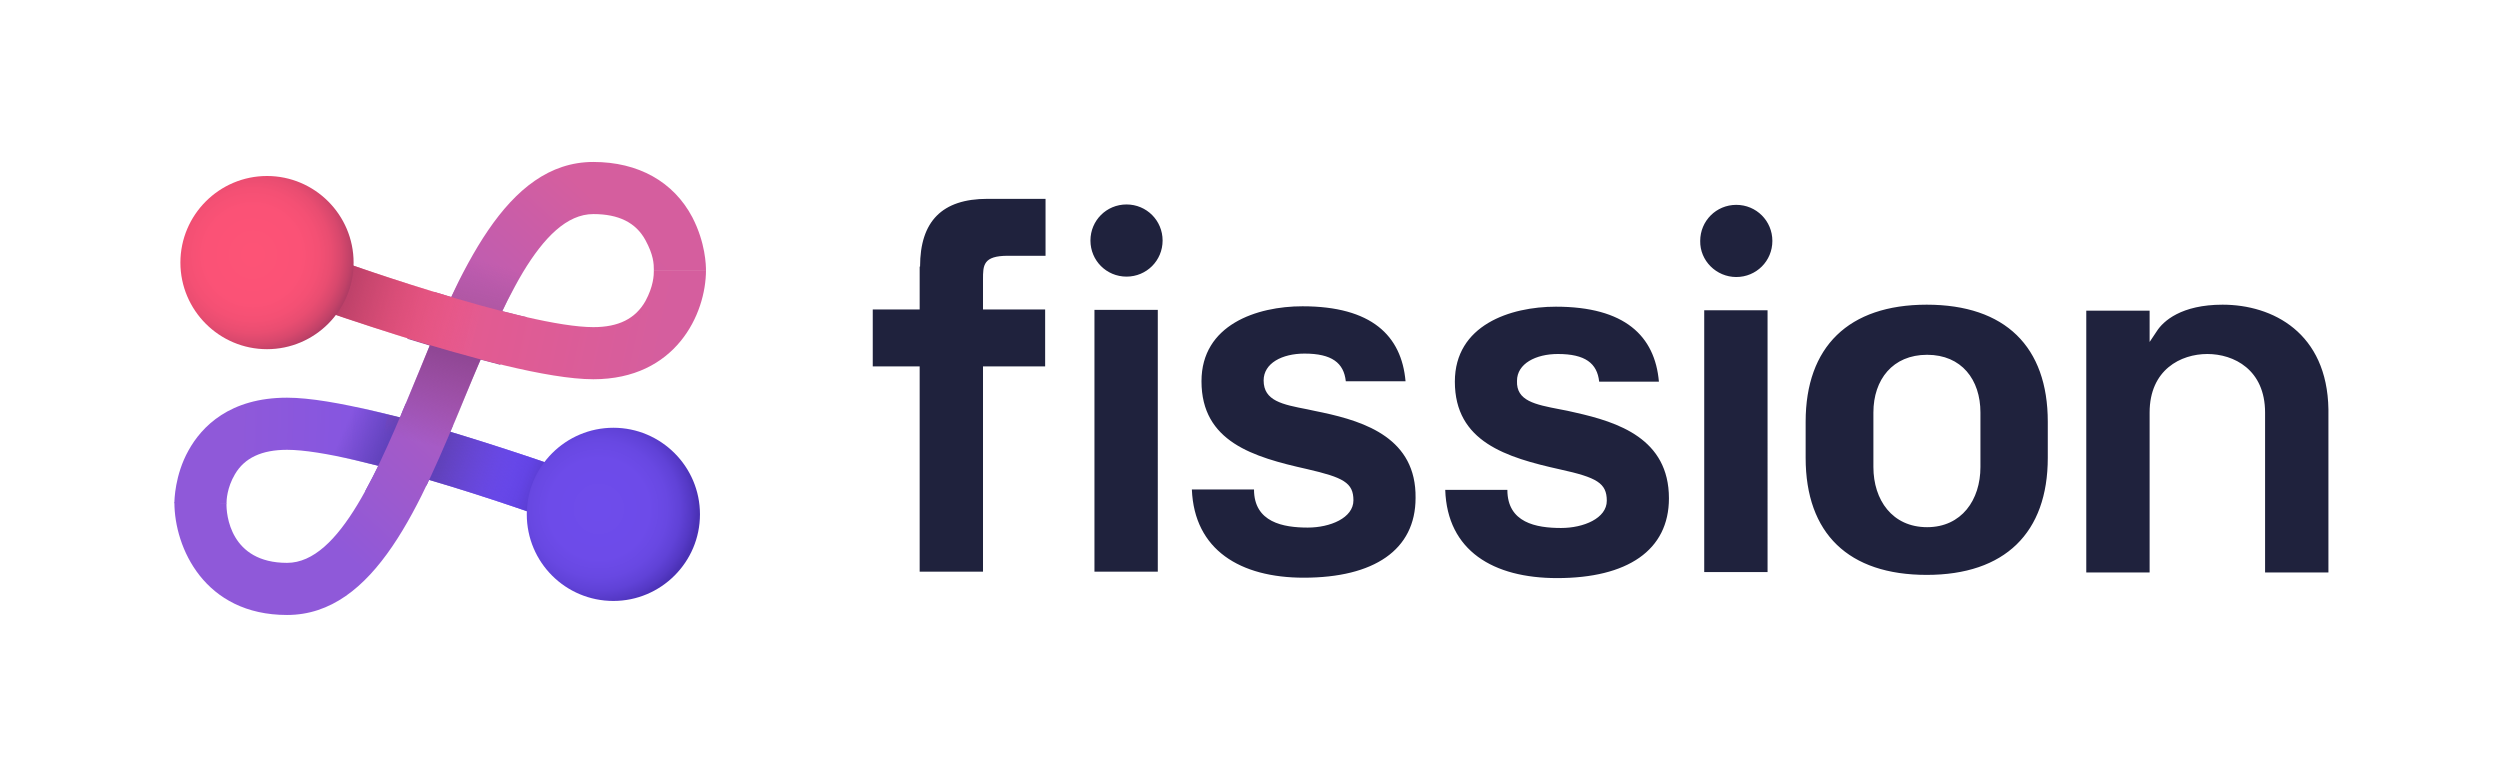
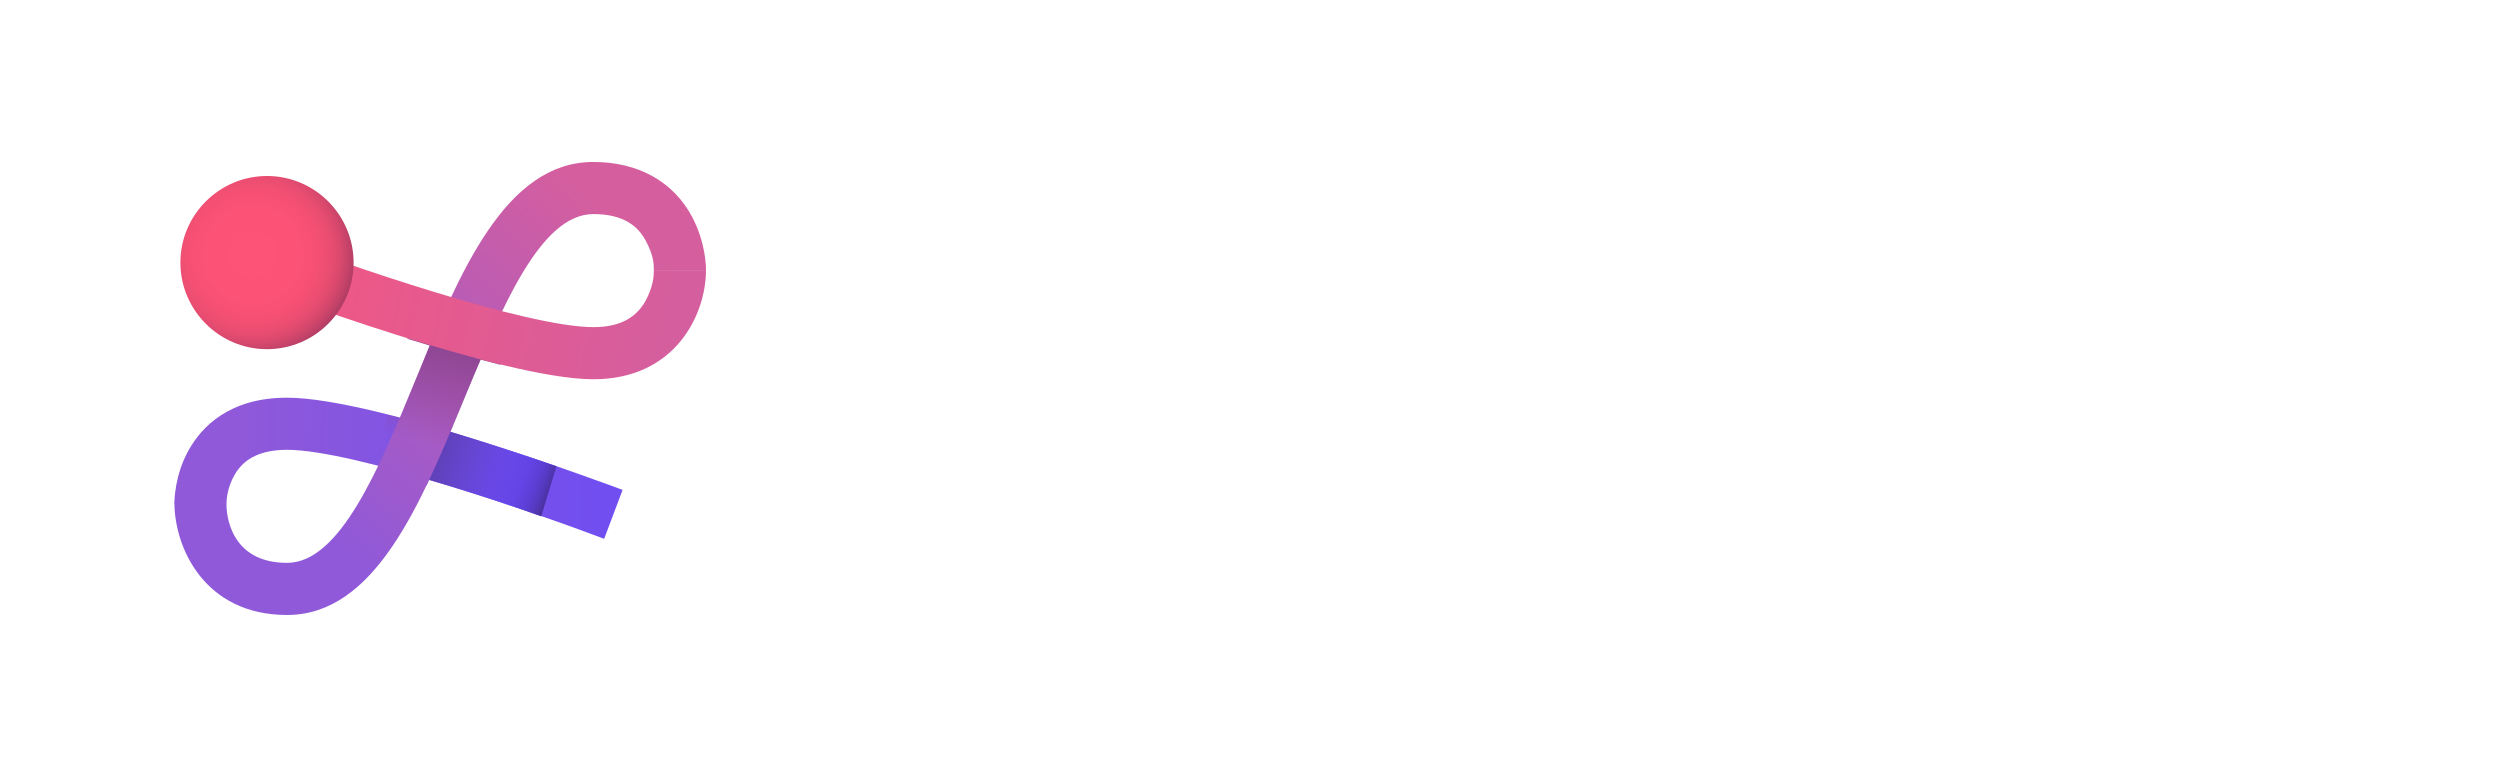
<svg xmlns="http://www.w3.org/2000/svg" version="1.1" id="logo" x="0px" y="0px" viewBox="0 0 623.6 194.4" style="enable-background:new 0 0 623.6 194.4;" xml:space="preserve">
  <style type="text/css">
	.st0{fill-rule:evenodd;clip-rule:evenodd;fill:#1F223D;}
	.st1{fill:url(#SVGID_1_);}
	.st2{fill:url(#SVGID_00000142148432733083000200000009135590394512302759_);}
	.st3{fill:url(#SVGID_00000009561138547386647560000012599985251115993231_);}
	.st4{fill:url(#SVGID_00000160892899551341006900000014665411062262602383_);}
	.st5{fill:url(#SVGID_00000097466743267428572150000008451898726917611407_);}
	.st6{fill:url(#SVGID_00000101086188719944406370000010971015024602919813_);}
	.st7{fill:url(#SVGID_00000083805972614799527500000014952384625613536167_);}
	.st8{fill:url(#SVGID_00000134236720363306312730000010461272387027276169_);}
	.st9{fill:url(#SVGID_00000102527497683147011490000017509950641955446712_);}
	.st10{fill:url(#SVGID_00000043441388372119114240000012573325996322453377_);}
	.st11{fill:url(#SVGID_00000102529716346419979530000008737255505053222569_);}
</style>
-   <path id="wordmark" class="st0" d="M229.5,66.5c0-11.3,5.5-16.9,16.8-16.9l14.5,0v14.2l-9.4,0c-6.2,0-6.2,2.4-6.2,5.9  c0,0.2,0,0.5,0,0.7v6.8l15.5,0v14.2l-15.5,0v51.2h-15.8V91.4h-11.7V77.2h11.7V66.5z M288.8,77.3c0,0-2.2,0-8,0c-5.8,0-7.8,0-7.8,0  v65.3h15.8V77.3z M430.7,77.4L430.7,77.4l-5.6,0v65.3h15.8V77.4C436.6,77.4,433.8,77.4,430.7,77.4L430.7,77.4L430.7,77.4z M554.4,76  c-10.3,0-14.8,4.1-16.4,6.6l-1.8,2.7v-7.8h-15.8v65.3h15.8v-39.9c0-10.7,7.8-14.6,14.4-14.6s14.4,3.9,14.4,14.6v39.9h15.8v-40.7  C580.5,83,566.9,76,554.4,76z M510.8,105.2v9c0,18.7-10.7,29.2-30.2,29.2c-19.5,0-30.2-10.3-30.2-29.2v-9  c0-18.7,10.7-29.2,30.2-29.2C500.2,76,510.8,86.5,510.8,105.2z M494,102.9c0-8.2-4.7-14.4-13.3-14.4c-8.6,0-13.4,6.2-13.4,14.4v13.6  c0,8.2,4.7,15,13.4,15c8.6,0,13.3-6.8,13.3-15V102.9z M329.9,102.9c-1.3-0.3-2.6-0.5-3.8-0.8c-6.2-1.2-10.9-2.1-10.9-7.2  c0-4.3,4.6-6.7,10.2-6.7c6.8,0,9.8,2.3,10.3,6.9h14.9c-1-11.4-8.5-18.7-25.7-18.7c-11.4,0-25.2,4.6-25.2,18.7  c0,15.1,12.9,18.9,26.3,21.9c9.1,2.1,11.6,3.4,11.6,7.8c0,4.4-5.8,6.8-11.4,6.8c-6.1,0-13.4-1.3-13.4-9.5h-15.5  c0.6,15.1,12.1,22,27.9,22c17.5,0,27.9-6.9,27.9-19.9C353.3,109.4,340.6,105.2,329.9,102.9z M389.1,102.1c1.2,0.2,2.5,0.5,3.8,0.8  c10.7,2.4,23.4,6.5,23.4,21.4c0,13-10.4,19.9-27.9,19.9c-15.9,0-27.4-6.8-27.9-22H376c0,8.2,7.2,9.5,13.4,9.5  c5.6,0,11.4-2.4,11.4-6.8c0-4.4-2.5-5.8-11.6-7.8c-13.5-3-26.3-6.9-26.3-21.9c0-14.1,13.8-18.7,25.2-18.7c17.2,0,24.7,7.3,25.7,18.7  h-14.9c-0.5-4.6-3.5-6.9-10.3-6.9c-5.5,0-10.2,2.4-10.2,6.7C378.2,100,382.9,100.9,389.1,102.1z M290,60c0,5-4,9-9,9s-9-4-9-9  s4-9,9-9S290,55,290,60z M433.1,69.1c5,0,9-4,9-9c0-5-4-9-9-9c-5,0-9,4-9,9C424,65,428.1,69.1,433.1,69.1z" />
  <g id="symbol">
    <linearGradient id="SVGID_1_" gradientUnits="userSpaceOnUse" x1="59.279" y1="-552.491" x2="149.168" y2="-554.486" gradientTransform="matrix(1 0 0 -1 0 -436.822)">
      <stop offset="0" style="stop-color:#8F59D9" />
      <stop offset="1" style="stop-color:#714EF0" />
    </linearGradient>
    <path class="st1" d="M150.7,134.4c-16.3-6.2-62.4-22.2-79.1-22.2c-6.3,0-10.6,2-13,6.1c-2,3.4-2.1,6.5-2.1,7.3l-13-0.1   c0-0.7,0.1-7,3.5-13.1c3.3-6,10.3-13.2,24.6-13.2c22.5,0,81.2,22.1,83.7,23L150.7,134.4z" />
    <linearGradient id="SVGID_00000047017865286228365460000017756791436046424495_" gradientUnits="userSpaceOnUse" x1="137.091" y1="-559.291" x2="108.171" y2="-549.996" gradientTransform="matrix(1 0 0 -1 0 -436.822)">
      <stop offset="0" style="stop-color:#5E40B8;stop-opacity:0" />
      <stop offset="0.859" style="stop-color:#5E40B8;stop-opacity:0.859" />
      <stop offset="1" style="stop-color:#5E40B8" />
    </linearGradient>
    <path style="fill:url(#SVGID_00000047017865286228365460000017756791436046424495_);" d="M112.9,106.3l-1.1-0.5l-6.1,15l0.7,0.3   c0.2-0.5,0.4-0.9,0.6-1.4c7.9,2.3,16,4.9,23.3,7.4l4.8-11.8l-4-1.6c-5.8-1.9-12.2-4-18.8-6C112.5,107.2,112.7,106.7,112.9,106.3z" />
    <linearGradient id="SVGID_00000049925032616895890590000018141483327043454139_" gradientUnits="userSpaceOnUse" x1="75.864" y1="-539.446" x2="97.722" y2="-549.217" gradientTransform="matrix(1 0 0 -1 0 -436.822)">
      <stop offset="0.453" style="stop-color:#5E40B8;stop-opacity:0" />
      <stop offset="0.906" style="stop-color:#5E40B8;stop-opacity:0.859" />
      <stop offset="1" style="stop-color:#5E40B8" />
    </linearGradient>
-     <path style="fill:url(#SVGID_00000049925032616895890590000018141483327043454139_);" d="M92.6,123.3l10-21.9l-1.4-0.7   c-0.5,1.1-1,2.3-1.4,3.4c-4.2-1-8.4-2.1-12.2-2.9L82,113.4c3.7,0.7,8,1.7,12.4,2.8c-1.1,2.2-2.2,4.3-3.3,6.3L92.6,123.3z" />
    <linearGradient id="SVGID_00000132047529337804955270000003132581739453837756_" gradientUnits="userSpaceOnUse" x1="110.818" y1="-550.285" x2="136.791" y2="-559.919" gradientTransform="matrix(1 0 0 -1 0 -436.822)">
      <stop offset="0" style="stop-color:#6446FA;stop-opacity:0" />
      <stop offset="0.462" style="stop-color:#6346F8;stop-opacity:0.462" />
      <stop offset="0.628" style="stop-color:#6144F1;stop-opacity:0.628" />
      <stop offset="0.746" style="stop-color:#5E41E6;stop-opacity:0.746" />
      <stop offset="0.842" style="stop-color:#593DD5;stop-opacity:0.842" />
      <stop offset="0.923" style="stop-color:#5338BF;stop-opacity:0.923" />
      <stop offset="0.994" style="stop-color:#4B32A4;stop-opacity:0.994" />
      <stop offset="1" style="stop-color:#4A31A2" />
    </linearGradient>
    <path style="fill:url(#SVGID_00000132047529337804955270000003132581739453837756_);" d="M138.8,116.3c-7.4-2.6-16.6-5.6-26-8.5   l-4,12.4c9.2,2.8,18.4,5.8,26.2,8.6L138.8,116.3z" />
    <linearGradient id="SVGID_00000080894269215645276970000001657386454322069389_" gradientUnits="userSpaceOnUse" x1="78.072" y1="-568.064" x2="156.874" y2="-481.573" gradientTransform="matrix(1 0 0 -1 0 -436.822)">
      <stop offset="0" style="stop-color:#8F59D9" />
      <stop offset="0.921" style="stop-color:#D55E9E" />
    </linearGradient>
    <path style="fill:url(#SVGID_00000080894269215645276970000001657386454322069389_);" d="M71.6,153.4c-20.6,0-28.1-16.8-28.1-28.1   l13,0.2c-0.1,2.8,0.9,14.9,15.1,14.9c13.2,0,22.9-23.4,32.2-46c10.9-26.6,22.3-54,44.2-54c11.2,0,20,4.9,24.7,13.8   c3.3,6.4,3.4,12,3.4,13.3h-13c0-1.8-0.1-3.9-2.1-7.6c-2.4-4.4-6.7-6.5-13-6.5c-13.2,0-22.9,23.4-32.2,46   C104.9,125.9,93.5,153.4,71.6,153.4z" />
    <linearGradient id="SVGID_00000149346835487586420080000000304784507708699535_" gradientUnits="userSpaceOnUse" x1="107.261" y1="-547.994" x2="113.337" y2="-523.98" gradientTransform="matrix(1 0 0 -1 0 -436.822)">
      <stop offset="0" style="stop-color:#8E4693;stop-opacity:0" />
      <stop offset="0.859" style="stop-color:#8E4693;stop-opacity:0.859" />
      <stop offset="1" style="stop-color:#8E4693" />
    </linearGradient>
    <path style="fill:url(#SVGID_00000149346835487586420080000000304784507708699535_);" d="M119.9,89.7c1.7,0.4,3.3,0.9,4.9,1.3   l0.2-0.8l-23.3-5.9l-0.1,0.2c1.9,0.6,3.7,1.1,5.6,1.7c-1.2,2.9-2.2,5.6-3.4,8.3c-1.3,3.3-2.7,6.5-4,9.7c-1-0.3-2-0.5-3-0.7   l-1.2,4.8l15.1,3.4c1.7-4.1,3.1-7.2,5-12C117.1,96.3,118.4,93.1,119.9,89.7z" />
    <linearGradient id="SVGID_00000015335160317536954710000017153828644056058776_" gradientUnits="userSpaceOnUse" x1="122.424" y1="-502.48" x2="119.647" y2="-513.456" gradientTransform="matrix(1 0 0 -1 0 -436.822)">
      <stop offset="0" style="stop-color:#B057A3;stop-opacity:0" />
      <stop offset="0.859" style="stop-color:#B057A3;stop-opacity:0.859" />
      <stop offset="1" style="stop-color:#B057A3" />
    </linearGradient>
-     <path style="fill:url(#SVGID_00000015335160317536954710000017153828644056058776_);" d="M131.3,79.6l0.1-0.5c-2-0.4-4-1-6.1-1.5   c1.7-3.6,3.5-6.9,5.3-9.9l-13.1-3.3c-1.7,3.1-3.2,6-4.9,9.7c-1.4-0.4-2.9-0.9-4.3-1.3l-0.2,0.9L131.3,79.6z" />
    <linearGradient id="SVGID_00000075123130727139658820000008604855842838001844_" gradientUnits="userSpaceOnUse" x1="71.993" y1="-498.635" x2="166.033" y2="-519.457" gradientTransform="matrix(1 0 0 -1 0 -436.822)">
      <stop offset="0" style="stop-color:#F15783" />
      <stop offset="1" style="stop-color:#D55E9E" />
    </linearGradient>
    <path style="fill:url(#SVGID_00000075123130727139658820000008604855842838001844_);" d="M148,94.6c-22.5,0-81.2-22.1-83.7-23   l4.6-12.2c16.3,6.2,62.4,22.2,79.1,22.2c6.3,0,10.5-2.1,13-6.5c2-3.7,2.1-6.4,2.1-7.7h13C176.1,78.3,168.6,94.6,148,94.6z" />
    <linearGradient id="SVGID_00000118385041475775694830000016744467635158508944_" gradientUnits="userSpaceOnUse" x1="119.287" y1="-519.502" x2="82.548" y2="-508.323" gradientTransform="matrix(1 0 0 -1 0 -436.822)">
      <stop offset="0" style="stop-color:#FF5274;stop-opacity:0" />
      <stop offset="7.383580e-02" style="stop-color:#F85073;stop-opacity:7.383580e-02" />
      <stop offset="0.696" style="stop-color:#C44268;stop-opacity:0.696" />
      <stop offset="1" style="stop-color:#B03C64" />
    </linearGradient>
-     <path style="fill:url(#SVGID_00000118385041475775694830000016744467635158508944_);" d="M84.5,65l-3.9,12.5   c7.6,2.6,17,5.7,26.6,8.6l10.1,2.8l3.8-12.4C108.3,73,96.5,69.2,84.5,65z" />
    <radialGradient id="SVGID_00000023239979053369100620000010854775541536874404_" cx="-2549.93" cy="157.816" r="0.905" gradientTransform="matrix(27.33 0 0 -27.33 69839.117 4440.056)" gradientUnits="userSpaceOnUse">
      <stop offset="0" style="stop-color:#6E4CEB" />
      <stop offset="0.509" style="stop-color:#6D4BE9" />
      <stop offset="0.692" style="stop-color:#6848E2" />
      <stop offset="0.823" style="stop-color:#6042D7" />
      <stop offset="0.928" style="stop-color:#5539C6" />
      <stop offset="1" style="stop-color:#4A31B5" />
    </radialGradient>
-     <path style="fill:url(#SVGID_00000023239979053369100620000010854775541536874404_);" d="M153,149.9c11.9,0,21.6-9.7,21.6-21.6   c0-11.9-9.7-21.6-21.6-21.6c-11.9,0-21.6,9.7-21.6,21.6C131.4,140.3,141.1,149.9,153,149.9z" />
    <radialGradient id="SVGID_00000018233345683571312110000005385889941865279897_" cx="-2552.688" cy="158.327" r="0.905" gradientTransform="matrix(28.216 0 0 -28.216 72090.133 4530.914)" gradientUnits="userSpaceOnUse">
      <stop offset="0" style="stop-color:#FD5376" />
      <stop offset="0.473" style="stop-color:#FB5276" />
      <stop offset="0.643" style="stop-color:#F45074" />
      <stop offset="0.764" style="stop-color:#E94D71" />
      <stop offset="0.863" style="stop-color:#D8486D" />
      <stop offset="0.946" style="stop-color:#C24268" />
      <stop offset="1" style="stop-color:#AF3C64" />
    </radialGradient>
    <path style="fill:url(#SVGID_00000018233345683571312110000005385889941865279897_);" d="M66.6,87.1c11.9,0,21.6-9.7,21.6-21.6   c0-11.9-9.7-21.6-21.6-21.6C54.7,43.9,45,53.6,45,65.5C45,77.4,54.7,87.1,66.6,87.1z" />
  </g>
</svg>